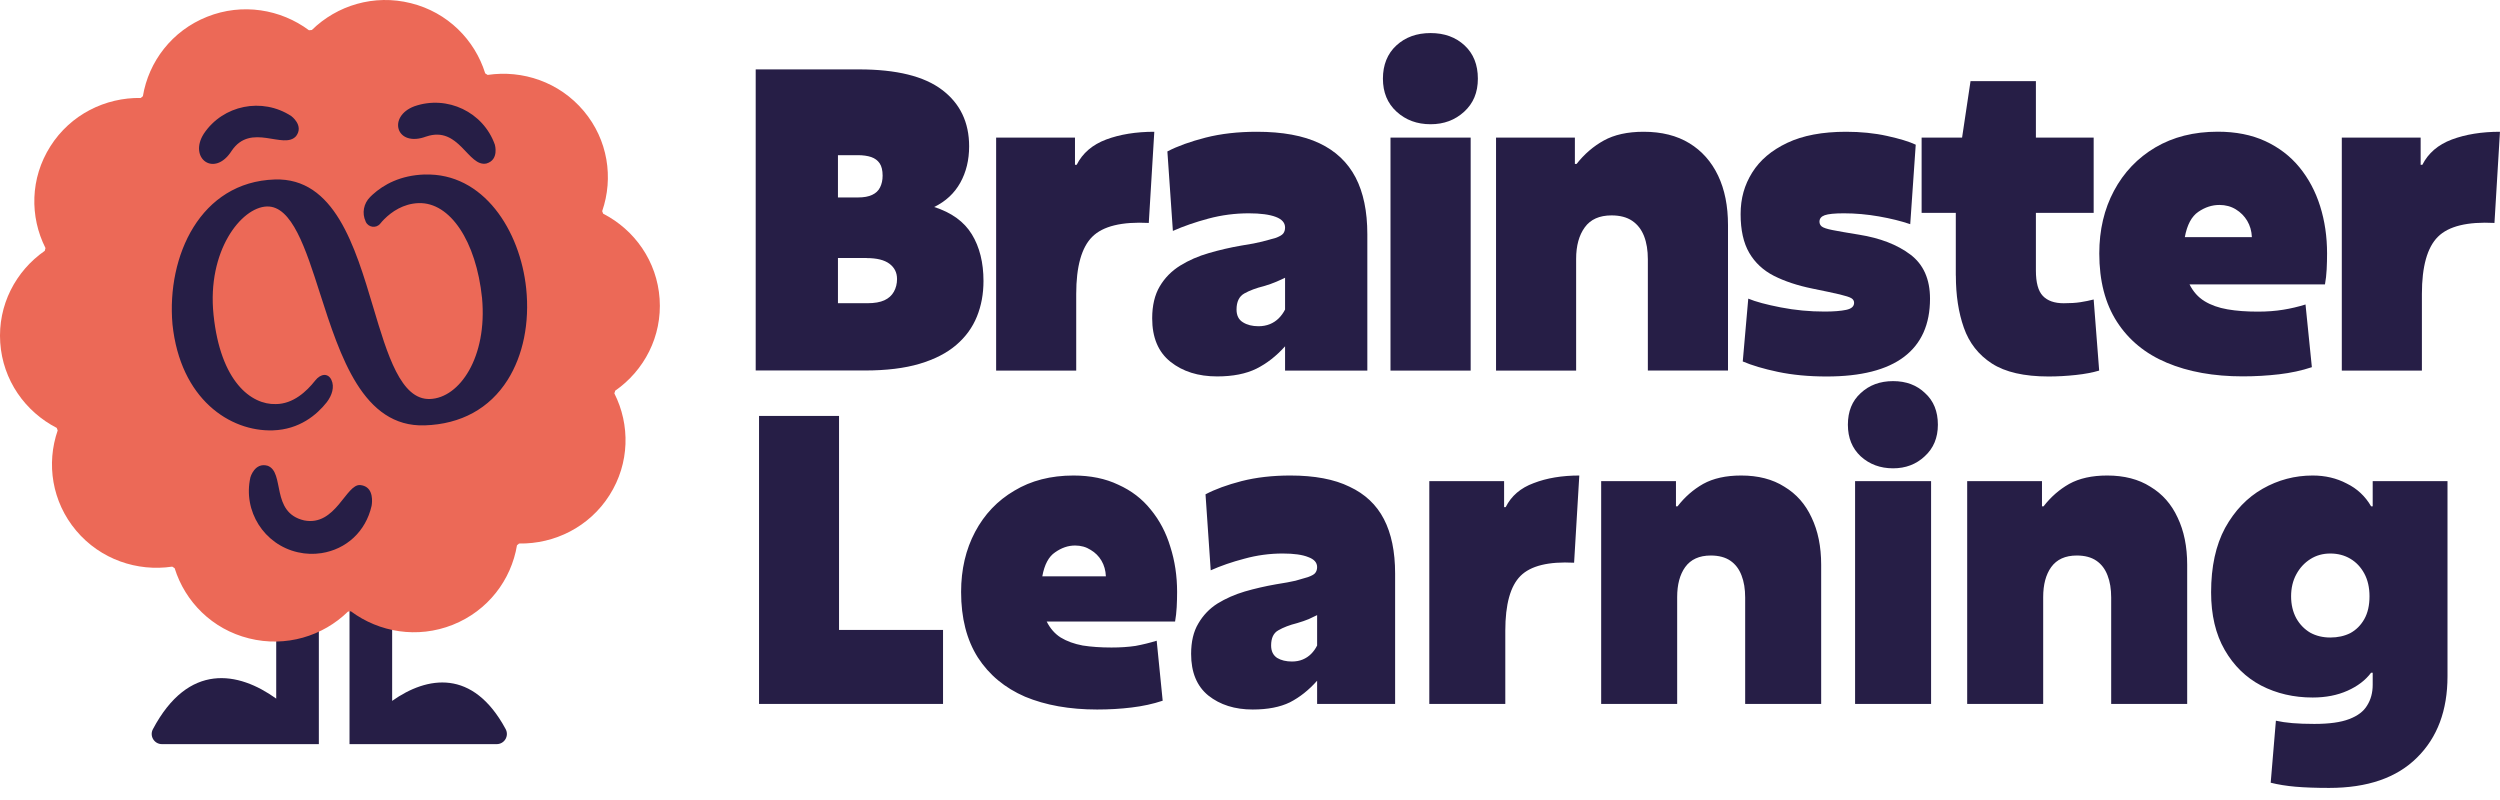
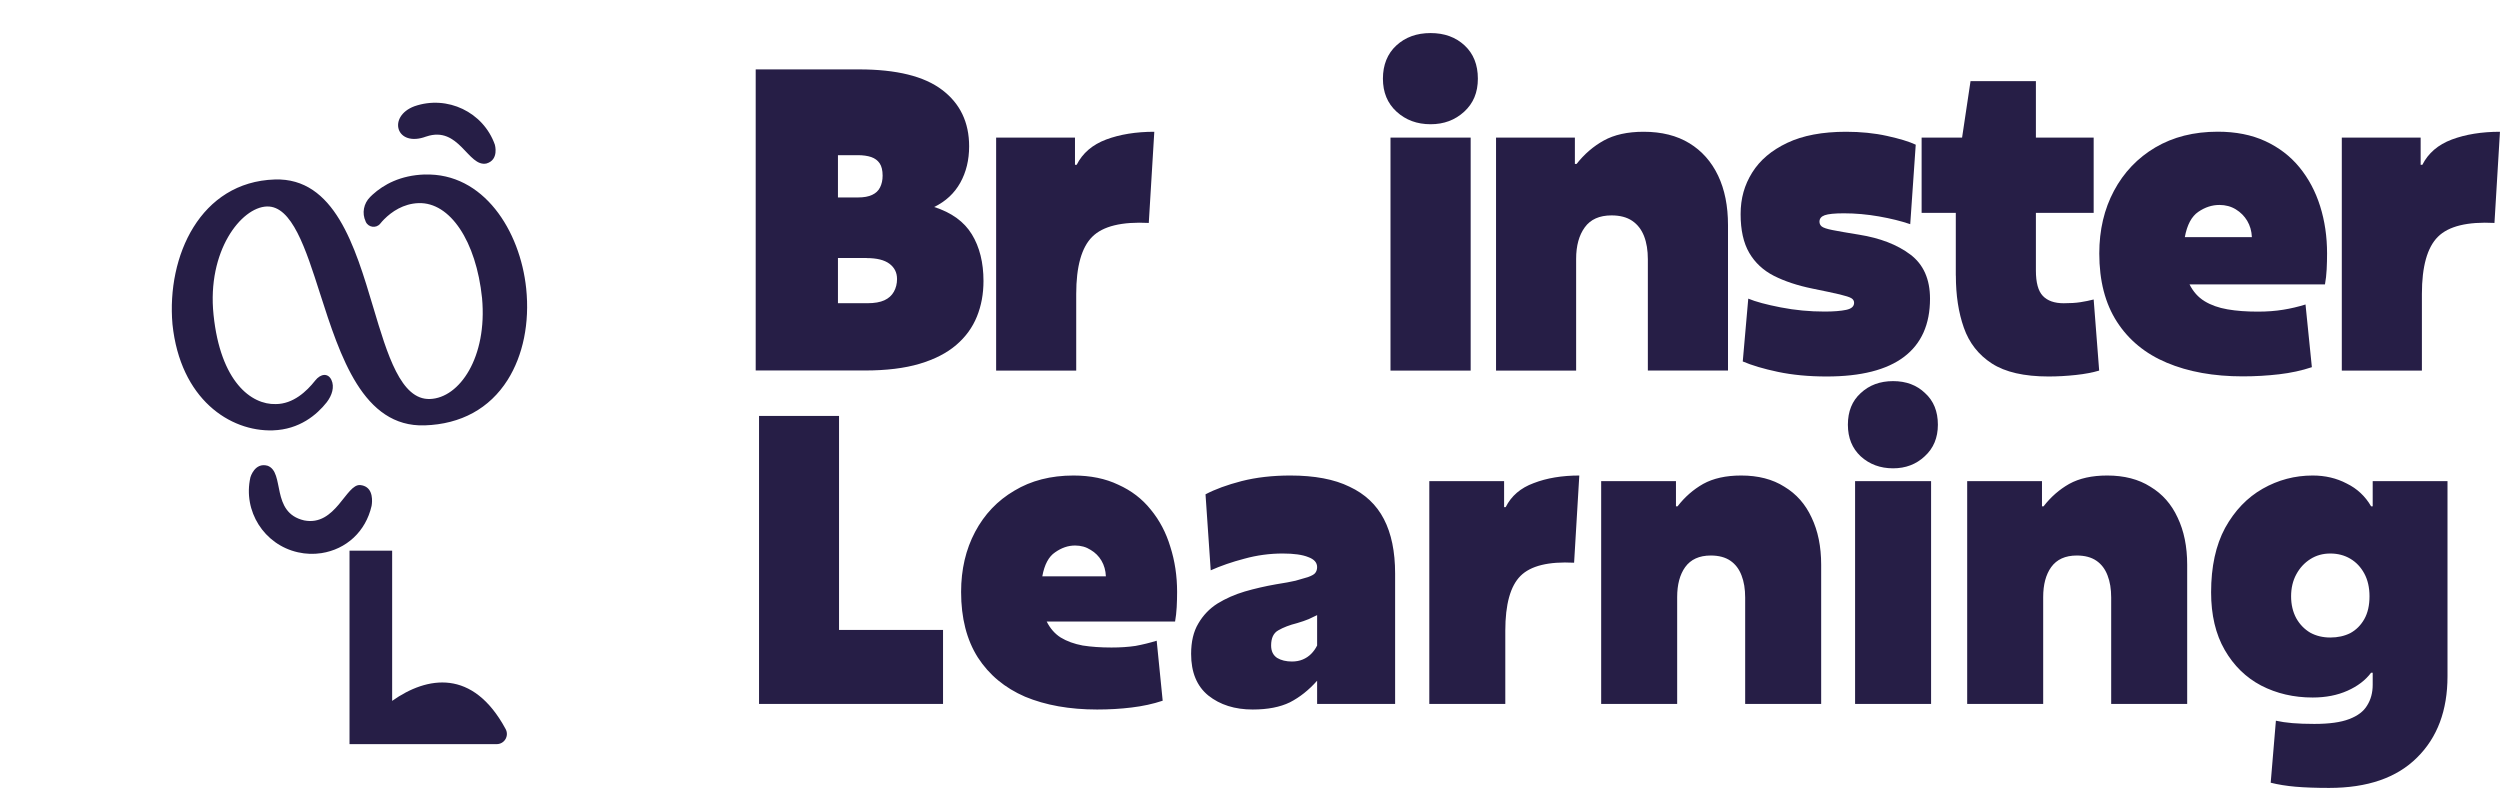
<svg xmlns="http://www.w3.org/2000/svg" width="150" height="48" viewBox="0 0 150 48" fill="none">
-   <path d="M16.573 41.917C14.31 40.289 11.307 39.728 9.174 43.752C8.958 44.158 9.252 44.648 9.716 44.648H16.573H19.131V33.039H16.573V41.917Z" fill="#261E46" />
  <path d="M23.529 42.054V33.039H20.971V44.648H29.8C30.268 44.648 30.559 44.154 30.339 43.745C28.37 40.098 25.623 40.574 23.533 42.05L23.529 42.054Z" fill="#261E46" />
  <path d="M45.342 22.233V4.164H51.543C53.786 4.164 55.449 4.573 56.529 5.395C57.61 6.213 58.148 7.343 58.148 8.78C58.148 9.599 57.971 10.327 57.618 10.962C57.264 11.597 56.742 12.084 56.05 12.419C57.095 12.754 57.85 13.303 58.313 14.063C58.777 14.823 59.009 15.758 59.009 16.86C59.009 17.632 58.879 18.341 58.616 18.991C58.353 19.642 57.94 20.215 57.374 20.698C56.808 21.185 56.073 21.559 55.174 21.828C54.27 22.096 53.177 22.229 51.896 22.229H45.342V22.233ZM51.468 9.31H50.277V11.847H51.492C51.83 11.847 52.108 11.796 52.325 11.695C52.545 11.593 52.706 11.445 52.804 11.243C52.906 11.04 52.957 10.806 52.957 10.541C52.957 10.222 52.898 9.976 52.781 9.801C52.663 9.626 52.494 9.501 52.273 9.423C52.053 9.349 51.782 9.31 51.464 9.31H51.468ZM51.998 15.481H50.277V18.193H52.05C52.47 18.193 52.808 18.134 53.063 18.017C53.315 17.901 53.507 17.729 53.633 17.503C53.759 17.277 53.822 17.024 53.822 16.74C53.822 16.354 53.669 16.05 53.366 15.824C53.063 15.598 52.608 15.485 51.998 15.485V15.481Z" fill="#261E46" />
  <path d="M59.768 22.235V8.257H64.499V9.889H64.601C64.955 9.188 65.544 8.681 66.373 8.37C67.198 8.062 68.161 7.906 69.258 7.906L68.927 13.376C67.308 13.294 66.177 13.567 65.536 14.206C64.896 14.841 64.573 15.986 64.573 17.642V22.235H59.764H59.768Z" fill="#261E46" />
-   <path d="M77.104 13.652C77.104 13.368 76.919 13.154 76.546 13.014C76.173 12.873 75.634 12.799 74.927 12.799C74.098 12.799 73.296 12.905 72.51 13.115C71.724 13.325 71.013 13.571 70.373 13.855L70.043 9.087C70.652 8.767 71.414 8.495 72.334 8.257C73.253 8.023 74.279 7.906 75.41 7.906C76.947 7.906 78.2 8.136 79.167 8.596C80.138 9.056 80.857 9.737 81.332 10.641C81.804 11.545 82.04 12.682 82.04 14.054V22.235H77.104V20.778C76.581 21.362 76.008 21.81 75.383 22.122C74.758 22.43 73.972 22.585 73.029 22.585C71.897 22.585 70.966 22.293 70.231 21.709C69.496 21.125 69.131 20.252 69.131 19.099C69.131 18.331 69.284 17.689 69.587 17.178C69.889 16.668 70.298 16.255 70.813 15.935C71.328 15.616 71.901 15.367 72.534 15.184C73.167 15 73.819 14.848 74.495 14.732C75.033 14.65 75.45 14.568 75.737 14.494C76.023 14.42 76.283 14.346 76.522 14.28C76.758 14.198 76.915 14.108 76.99 14.015C77.065 13.921 77.104 13.8 77.104 13.652ZM77.104 16.664C76.97 16.73 76.797 16.812 76.585 16.902C76.373 16.995 76.126 17.081 75.839 17.166C75.367 17.283 74.974 17.431 74.66 17.607C74.349 17.782 74.192 18.105 74.192 18.573C74.192 18.924 74.318 19.181 74.573 19.336C74.825 19.496 75.139 19.574 75.509 19.574C75.76 19.574 75.988 19.531 76.192 19.449C76.393 19.368 76.573 19.247 76.723 19.099C76.876 18.947 77.002 18.771 77.104 18.573V16.664Z" fill="#261E46" />
  <path d="M85.835 7.454C85.026 7.454 84.346 7.205 83.796 6.702C83.246 6.2 82.975 5.541 82.975 4.719C82.975 3.897 83.246 3.219 83.784 2.725C84.322 2.23 85.006 1.984 85.835 1.984C86.664 1.984 87.34 2.23 87.875 2.725C88.405 3.219 88.672 3.882 88.672 4.719C88.672 5.557 88.397 6.2 87.851 6.702C87.301 7.205 86.633 7.454 85.839 7.454H85.835ZM83.43 22.235V8.257H88.24V22.235H83.43Z" fill="#261E46" />
  <path d="M89.762 22.235V8.257H94.493V9.838H94.595C95.051 9.254 95.593 8.783 96.226 8.432C96.859 8.082 97.656 7.906 98.619 7.906C99.7 7.906 100.615 8.136 101.366 8.596C102.116 9.056 102.69 9.706 103.087 10.54C103.484 11.377 103.68 12.363 103.68 13.501V22.231H98.871V15.557C98.871 15.024 98.796 14.556 98.643 14.167C98.489 13.773 98.254 13.469 97.935 13.251C97.613 13.033 97.2 12.924 96.694 12.924C95.966 12.924 95.432 13.162 95.086 13.641C94.74 14.116 94.568 14.747 94.568 15.534V22.235H89.758H89.762Z" fill="#261E46" />
  <path d="M104.566 21.682L104.896 17.918C105.336 18.102 105.985 18.277 106.845 18.444C107.706 18.612 108.582 18.694 109.478 18.694C110.017 18.694 110.449 18.659 110.767 18.592C111.089 18.526 111.246 18.382 111.246 18.168C111.246 18.051 111.191 17.957 111.081 17.891C110.971 17.825 110.74 17.751 110.386 17.665C110.032 17.583 109.482 17.463 108.739 17.314C107.843 17.131 107.077 16.874 106.437 16.551C105.796 16.224 105.301 15.764 104.955 15.172C104.609 14.58 104.437 13.804 104.437 12.85C104.437 11.896 104.668 11.097 105.132 10.353C105.596 9.609 106.295 9.017 107.234 8.572C108.17 8.128 109.348 7.906 110.767 7.906C111.643 7.906 112.465 7.988 113.223 8.156C113.981 8.323 114.555 8.498 114.944 8.681L114.614 13.45C114.076 13.267 113.451 13.111 112.74 12.986C112.032 12.862 111.329 12.799 110.637 12.799C110.079 12.799 109.698 12.838 109.486 12.912C109.274 12.986 109.168 13.119 109.168 13.302C109.168 13.419 109.215 13.516 109.305 13.59C109.4 13.664 109.612 13.738 109.95 13.804C110.288 13.871 110.818 13.964 111.545 14.081C112.81 14.284 113.836 14.681 114.622 15.273C115.408 15.865 115.801 16.75 115.801 17.922C115.801 19.461 115.282 20.622 114.245 21.409C113.207 22.196 111.659 22.589 109.6 22.589C108.519 22.589 107.545 22.496 106.676 22.313C105.808 22.13 105.105 21.919 104.562 21.686L104.566 21.682Z" fill="#261E46" />
  <path d="M117.348 16.535V12.772H115.297V8.257H117.725L118.232 4.867H122.154V8.257H125.62V12.772H122.154V16.235C122.154 16.956 122.291 17.462 122.57 17.754C122.849 18.047 123.266 18.195 123.824 18.195C124.213 18.195 124.547 18.175 124.822 18.132C125.101 18.089 125.364 18.035 125.62 17.969L125.95 22.235C125.561 22.351 125.093 22.441 124.547 22.499C123.997 22.558 123.455 22.589 122.916 22.589C121.447 22.589 120.315 22.328 119.513 21.81C118.712 21.292 118.15 20.575 117.831 19.663C117.509 18.752 117.352 17.712 117.352 16.539L117.348 16.535Z" fill="#261E46" />
  <path d="M138.708 22.032C138.099 22.235 137.447 22.375 136.748 22.457C136.048 22.539 135.317 22.582 134.559 22.582C132.822 22.582 131.305 22.309 130.016 21.767C128.723 21.226 127.725 20.404 127.018 19.309C126.311 18.214 125.957 16.847 125.957 15.207C125.957 13.8 126.252 12.546 126.841 11.444C127.431 10.341 128.26 9.472 129.321 8.845C130.386 8.218 131.631 7.902 133.066 7.902C134.146 7.902 135.093 8.089 135.915 8.467C136.732 8.845 137.416 9.367 137.966 10.037C138.512 10.707 138.929 11.483 139.208 12.371C139.487 13.259 139.624 14.202 139.624 15.207C139.624 15.526 139.616 15.842 139.6 16.161C139.585 16.481 139.549 16.781 139.498 17.065H131.372C131.592 17.502 131.891 17.837 132.272 18.07C132.653 18.304 133.113 18.468 133.651 18.561C134.189 18.655 134.799 18.698 135.474 18.698C136.032 18.698 136.535 18.659 136.991 18.584C137.447 18.511 137.895 18.405 138.331 18.269L138.712 22.032H138.708ZM133.164 12.297C132.724 12.297 132.303 12.433 131.899 12.71C131.494 12.986 131.223 13.493 131.089 14.229H135.113C135.097 13.863 135.003 13.536 134.834 13.251C134.665 12.967 134.437 12.737 134.15 12.562C133.863 12.386 133.533 12.297 133.164 12.297Z" fill="#261E46" />
  <path d="M140.508 22.235V8.257H145.239V9.889H145.341C145.695 9.188 146.284 8.681 147.113 8.37C147.939 8.062 148.901 7.906 149.998 7.906L149.668 13.376C148.049 13.294 146.917 13.567 146.276 14.206C145.636 14.841 145.314 15.986 145.314 17.642V22.235H140.504H140.508Z" fill="#261E46" />
-   <path d="M36.89 23.526C36.897 23.499 36.901 23.472 36.909 23.444C38.646 22.237 39.731 20.188 39.577 17.932C39.424 15.676 38.076 13.791 36.19 12.821C36.17 12.77 36.151 12.719 36.131 12.669C36.819 10.678 36.481 8.391 35.023 6.658C33.565 4.924 31.357 4.184 29.258 4.495C29.207 4.464 29.16 4.433 29.113 4.402C28.488 2.392 26.861 0.74 24.653 0.191C22.444 -0.363 20.22 0.323 18.711 1.8C18.652 1.8 18.593 1.807 18.538 1.815C16.841 0.553 14.542 0.163 12.428 1.005C10.314 1.846 8.919 3.697 8.573 5.773C8.53 5.808 8.491 5.843 8.447 5.878C6.325 5.843 4.231 6.868 3.021 8.781C1.806 10.694 1.779 13.004 2.73 14.885C2.722 14.913 2.714 14.94 2.706 14.967C2.698 14.995 2.694 15.022 2.687 15.049C0.942 16.261 -0.139 18.306 0.014 20.561C0.168 22.817 1.516 24.703 3.402 25.673C3.421 25.723 3.441 25.774 3.461 25.825C2.773 27.816 3.111 30.102 4.569 31.836C6.027 33.569 8.235 34.31 10.334 33.998C10.384 34.029 10.432 34.06 10.479 34.092C11.104 36.102 12.73 37.754 14.939 38.303C17.147 38.856 19.372 38.17 20.88 36.694C20.939 36.694 20.998 36.686 21.053 36.678C22.751 37.941 25.05 38.33 27.164 37.489C29.278 36.647 30.673 34.797 31.019 32.716C31.062 32.681 31.101 32.646 31.145 32.611C33.267 32.646 35.361 31.622 36.571 29.709C37.785 27.796 37.813 25.486 36.862 23.604C36.87 23.577 36.878 23.55 36.886 23.522L36.89 23.526Z" fill="#EC6957" />
  <path d="M19.285 33.188C20.77 32.958 21.941 31.902 22.295 30.355C22.295 30.355 22.456 29.561 22.004 29.241C21.906 29.171 21.78 29.12 21.623 29.105C20.762 29.007 20.149 31.602 18.247 31.224C16.216 30.753 17.116 28.334 16.055 27.944C15.281 27.726 15.025 28.637 15.025 28.637C14.566 30.659 15.843 32.681 17.874 33.137C18.35 33.246 18.829 33.258 19.285 33.188Z" fill="#261E46" />
  <path d="M25.485 10.469C24.023 10.515 23.017 11.076 22.353 11.68C22.302 11.727 22.255 11.77 22.211 11.817C21.818 12.206 21.704 12.791 21.94 13.289C21.94 13.289 21.94 13.293 21.94 13.297C21.94 13.301 21.944 13.305 21.948 13.313C22.109 13.652 22.573 13.714 22.812 13.422C22.887 13.328 22.97 13.235 23.052 13.153C23.5 12.705 24.2 12.218 25.115 12.187C27.005 12.124 28.569 14.466 28.923 17.882C29.249 21.435 27.571 23.882 25.795 23.94C24.054 23.999 23.245 21.291 22.392 18.428C21.303 14.781 20.07 10.648 16.482 10.769C12.026 10.917 9.994 15.35 10.348 19.452C10.816 23.948 13.798 25.904 16.372 25.822C17.975 25.771 19.013 24.883 19.602 24.139C19.924 23.722 20.081 23.212 19.885 22.795C19.689 22.378 19.248 22.401 18.903 22.842C18.407 23.473 17.594 24.244 16.545 24.244C15.083 24.291 13.228 22.916 12.812 18.884C12.415 15.054 14.474 12.44 16.01 12.389C17.512 12.339 18.337 14.906 19.205 17.621C20.412 21.381 21.779 25.647 25.485 25.522C27.658 25.452 29.375 24.509 30.456 22.799C31.387 21.322 31.784 19.375 31.572 17.314C31.21 13.827 29.002 10.356 25.481 10.473L25.485 10.469Z" fill="#261E46" />
-   <path d="M13.901 9.046C15.064 7.324 17.025 9.015 17.767 8.165C18.247 7.526 17.477 6.965 17.477 6.965C15.732 5.824 13.378 6.299 12.227 8.025C11.292 9.498 12.867 10.678 13.901 9.046Z" fill="#261E46" />
  <path d="M25.572 8.193C27.549 7.519 28.079 10.044 29.188 9.81C29.958 9.588 29.691 8.68 29.691 8.68C28.999 6.725 26.838 5.692 24.869 6.374C23.226 6.986 23.761 8.871 25.576 8.19L25.572 8.193Z" fill="#261E46" />
  <path d="M45.542 42.235V24.955H50.342V37.795H56.582V42.235H45.542ZM64.505 32.731C64.09 32.731 63.69 32.867 63.306 33.139C62.922 33.395 62.666 33.875 62.538 34.579H66.353C66.338 34.227 66.249 33.915 66.09 33.643C65.93 33.371 65.713 33.155 65.442 32.995C65.169 32.819 64.858 32.731 64.505 32.731ZM69.761 42.043C69.186 42.235 68.561 42.371 67.889 42.451C67.234 42.531 66.546 42.571 65.826 42.571C64.177 42.571 62.737 42.315 61.505 41.803C60.289 41.275 59.346 40.491 58.673 39.451C58.002 38.395 57.666 37.083 57.666 35.515C57.666 34.171 57.946 32.971 58.505 31.915C59.066 30.859 59.849 30.035 60.858 29.443C61.865 28.835 63.05 28.531 64.409 28.531C65.433 28.531 66.329 28.715 67.097 29.083C67.882 29.435 68.529 29.931 69.041 30.571C69.57 31.211 69.962 31.955 70.218 32.803C70.49 33.651 70.626 34.555 70.626 35.515C70.626 35.819 70.618 36.123 70.602 36.427C70.585 36.731 70.553 37.019 70.505 37.291H62.801C63.01 37.707 63.289 38.027 63.642 38.251C64.01 38.475 64.45 38.635 64.962 38.731C65.474 38.811 66.049 38.851 66.689 38.851C67.218 38.851 67.698 38.819 68.129 38.755C68.561 38.675 68.986 38.571 69.401 38.443L69.761 42.043ZM79.027 36.907C78.899 36.971 78.731 37.051 78.523 37.147C78.331 37.227 78.099 37.307 77.827 37.387C77.379 37.499 77.003 37.643 76.699 37.819C76.411 37.979 76.267 38.283 76.267 38.731C76.267 39.067 76.387 39.315 76.627 39.475C76.867 39.619 77.163 39.691 77.515 39.691C77.755 39.691 77.971 39.651 78.163 39.571C78.355 39.491 78.523 39.379 78.667 39.235C78.811 39.091 78.931 38.923 79.027 38.731V36.907ZM79.027 34.027C79.027 33.755 78.851 33.555 78.499 33.427C78.147 33.283 77.635 33.211 76.963 33.211C76.179 33.211 75.411 33.315 74.659 33.523C73.923 33.715 73.251 33.947 72.643 34.219L72.331 29.659C72.907 29.355 73.627 29.091 74.491 28.867C75.371 28.643 76.347 28.531 77.419 28.531C78.875 28.531 80.059 28.755 80.971 29.203C81.899 29.635 82.587 30.283 83.035 31.147C83.483 32.011 83.707 33.099 83.707 34.411V42.235H79.027V40.843C78.531 41.403 77.987 41.835 77.395 42.139C76.803 42.427 76.059 42.571 75.163 42.571C74.091 42.571 73.203 42.291 72.499 41.731C71.811 41.171 71.467 40.339 71.467 39.235C71.467 38.499 71.611 37.891 71.899 37.411C72.187 36.915 72.571 36.515 73.051 36.211C73.547 35.907 74.091 35.667 74.683 35.491C75.291 35.315 75.915 35.171 76.555 35.059C77.067 34.979 77.459 34.907 77.731 34.843C78.003 34.763 78.251 34.691 78.475 34.627C78.699 34.547 78.843 34.467 78.907 34.387C78.987 34.291 79.027 34.171 79.027 34.027ZM85.758 42.235V28.867H90.246V30.427H90.342C90.678 29.755 91.238 29.275 92.022 28.987C92.806 28.683 93.718 28.531 94.758 28.531L94.446 33.763C92.91 33.683 91.838 33.947 91.23 34.555C90.622 35.163 90.318 36.259 90.318 37.843V42.235H85.758ZM96.07 42.235V28.867H100.558V30.379H100.654C101.086 29.819 101.598 29.371 102.19 29.035C102.798 28.699 103.558 28.531 104.47 28.531C105.494 28.531 106.358 28.755 107.062 29.203C107.782 29.635 108.326 30.251 108.694 31.051C109.078 31.851 109.27 32.795 109.27 33.883V42.235H104.71V35.851C104.71 35.339 104.638 34.899 104.494 34.531C104.35 34.147 104.126 33.851 103.822 33.643C103.518 33.435 103.126 33.331 102.646 33.331C101.958 33.331 101.446 33.563 101.11 34.027C100.79 34.475 100.63 35.075 100.63 35.827V42.235H96.07ZM113.585 28.099C112.817 28.099 112.169 27.859 111.641 27.379C111.129 26.899 110.873 26.267 110.873 25.483C110.873 24.683 111.129 24.051 111.641 23.587C112.153 23.107 112.801 22.867 113.585 22.867C114.369 22.867 115.009 23.107 115.505 23.587C116.017 24.051 116.273 24.683 116.273 25.483C116.273 26.267 116.009 26.899 115.481 27.379C114.969 27.859 114.337 28.099 113.585 28.099ZM111.305 42.235V28.867H115.865V42.235H111.305ZM118.031 42.235V28.867H122.519V30.379H122.615C123.047 29.819 123.559 29.371 124.151 29.035C124.759 28.699 125.519 28.531 126.431 28.531C127.455 28.531 128.319 28.755 129.023 29.203C129.743 29.635 130.287 30.251 130.655 31.051C131.039 31.851 131.231 32.795 131.231 33.883V42.235H126.671V35.851C126.671 35.339 126.599 34.899 126.455 34.531C126.311 34.147 126.087 33.851 125.783 33.643C125.479 33.435 125.087 33.331 124.607 33.331C123.919 33.331 123.407 33.563 123.071 34.027C122.751 34.475 122.591 35.075 122.591 35.827V42.235H118.031ZM139.818 33.211C139.37 33.211 138.97 33.323 138.618 33.547C138.266 33.771 137.986 34.075 137.778 34.459C137.57 34.843 137.466 35.283 137.466 35.779C137.466 36.275 137.57 36.715 137.778 37.099C137.986 37.467 138.266 37.755 138.618 37.963C138.97 38.155 139.37 38.251 139.818 38.251C140.266 38.251 140.666 38.163 141.018 37.987C141.37 37.795 141.65 37.515 141.858 37.147C142.066 36.779 142.17 36.323 142.17 35.779C142.17 35.251 142.066 34.795 141.858 34.411C141.65 34.027 141.37 33.731 141.018 33.523C140.666 33.315 140.266 33.211 139.818 33.211ZM142.362 41.083V40.363H142.266C141.93 40.811 141.458 41.171 140.85 41.443C140.242 41.715 139.546 41.851 138.762 41.851C137.626 41.851 136.594 41.611 135.666 41.131C134.754 40.651 134.026 39.939 133.482 38.995C132.938 38.051 132.666 36.899 132.666 35.539C132.666 34.003 132.946 32.715 133.506 31.675C134.082 30.635 134.834 29.851 135.762 29.323C136.69 28.795 137.69 28.531 138.762 28.531C139.514 28.531 140.194 28.691 140.802 29.011C141.426 29.315 141.914 29.771 142.266 30.379H142.362V28.867H146.85V40.579C146.85 42.627 146.242 44.251 145.026 45.451C143.81 46.667 142.05 47.275 139.746 47.275C138.962 47.275 138.29 47.251 137.73 47.203C137.186 47.155 136.69 47.075 136.242 46.963L136.554 43.243C136.842 43.307 137.17 43.355 137.538 43.387C137.922 43.419 138.362 43.435 138.858 43.435C139.754 43.435 140.45 43.339 140.946 43.147C141.458 42.955 141.818 42.683 142.026 42.331C142.25 41.979 142.362 41.563 142.362 41.083Z" fill="#261E46" />
</svg>